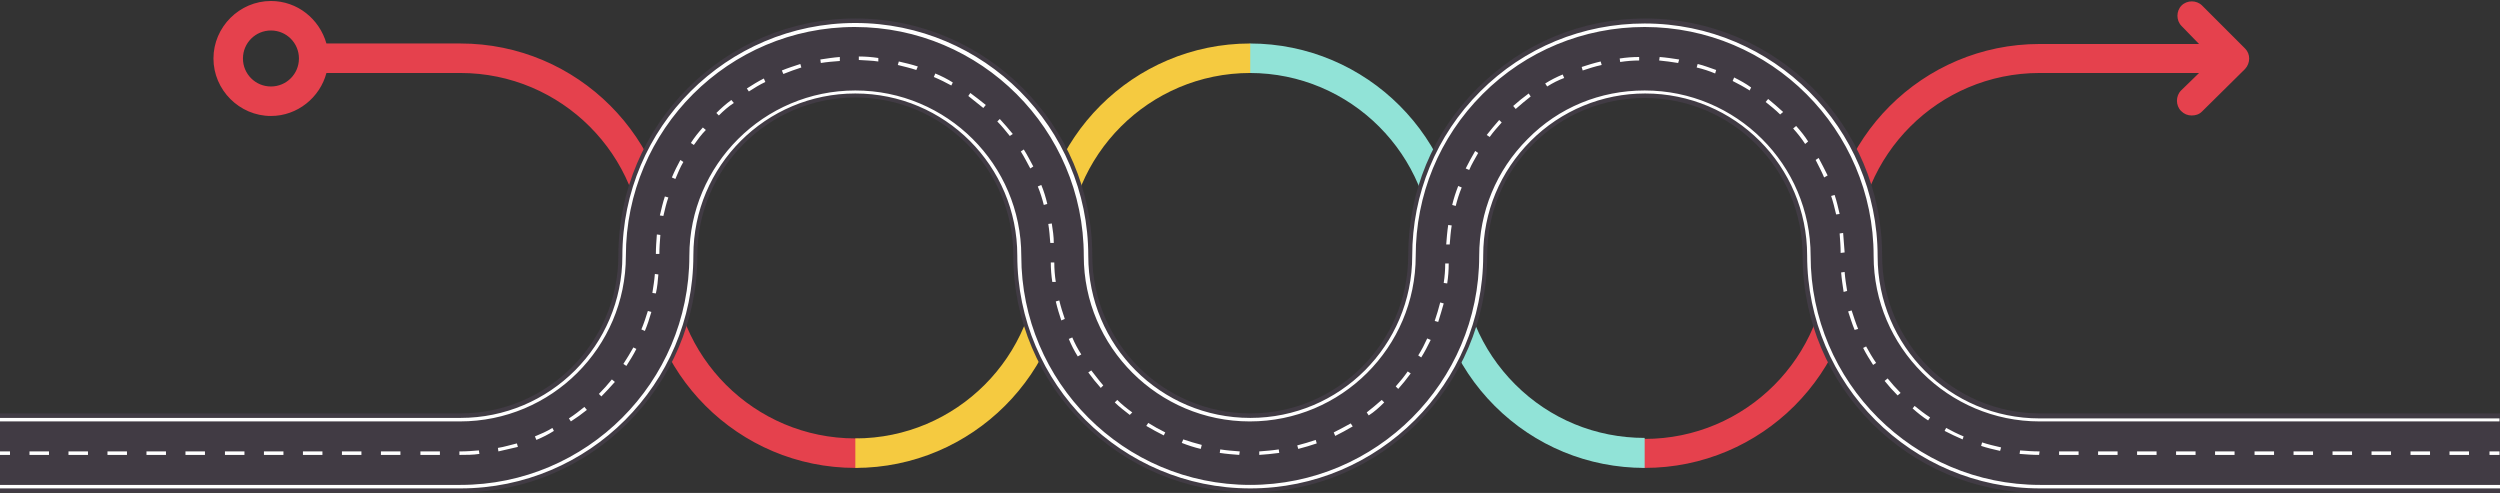
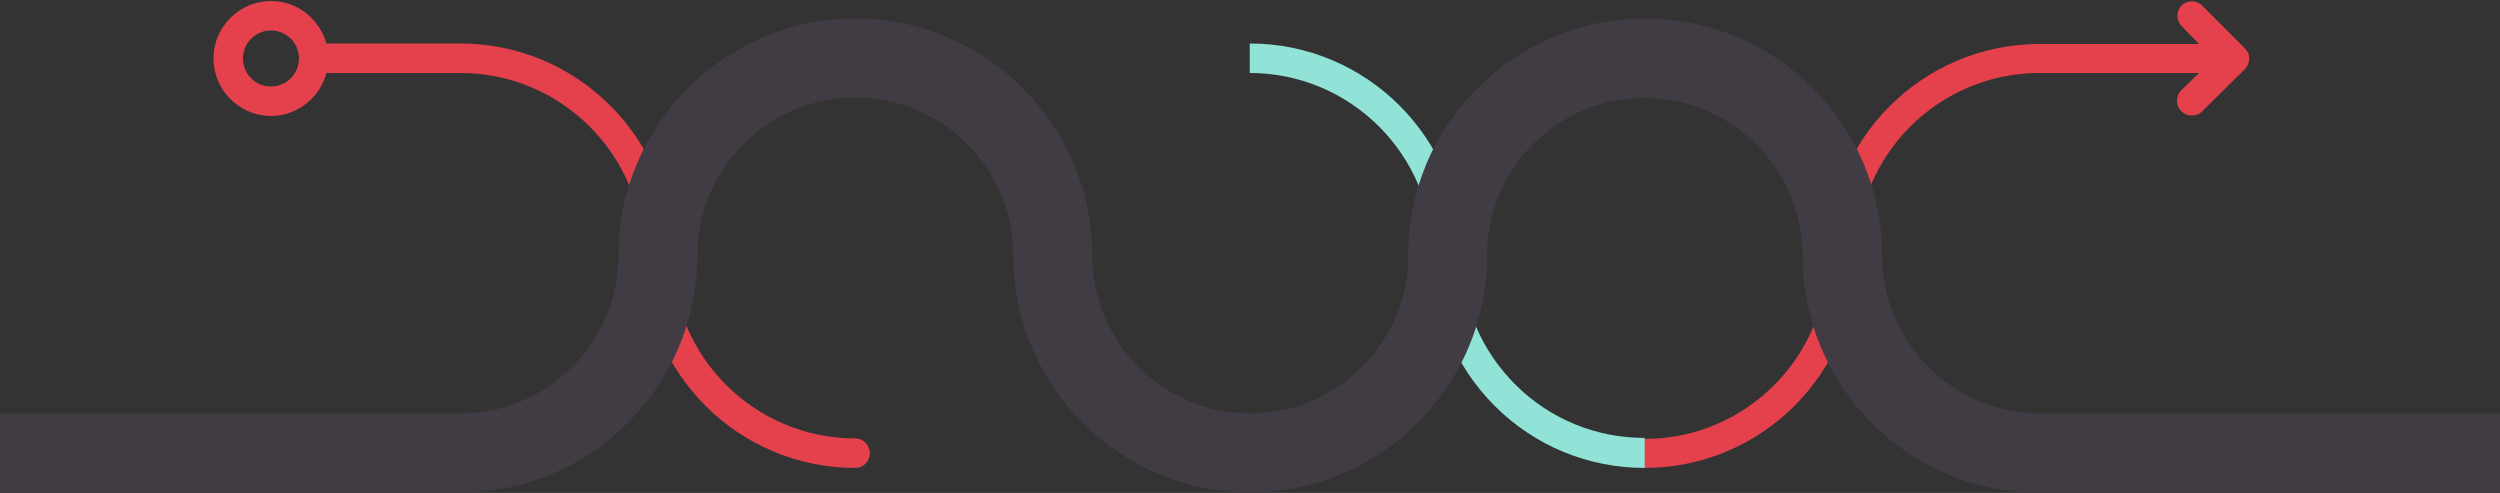
<svg xmlns="http://www.w3.org/2000/svg" height="98.6" preserveAspectRatio="xMidYMid meet" version="1.0" viewBox="0.0 -0.2 500.1 98.6" width="500.1" zoomAndPan="magnify">
  <rect x="0.0" y="-0.2" width="500.1" height="98.6" fill="#333333" stroke="none" />
  <g id="change1_1">
    <path d="M449.1,13.6C449.1,13.6,449.1,13.6,449.1,13.6C449.1,13.6,449.1,13.6,449.1,13.6l-8.6,8.5 c-0.6,0.6-1.3,0.8-2.1,0.8c-0.8,0-1.5-0.3-2.1-0.9c-1.1-1.1-1.1-3,0-4.1l3.6-3.5H408c-20.2,0-36.6,16.4-36.6,36.6 c0,23.4-19,42.4-42.4,42.4c-1.6,0-2.9-1.3-2.9-2.9c0-1.6,1.3-2.9,2.9-2.9c20.2,0,36.6-16.4,36.6-36.6c0-23.4,19-42.4,42.4-42.4h31.9 L436.4,5c-1.1-1.1-1.1-3,0-4.1c1.1-1.1,3-1.1,4.1,0l8.6,8.6c0,0,0,0,0,0l0,0c0,0,0,0,0,0C450.2,10.6,450.2,12.4,449.1,13.6z M174,90.5c0,1.6-1.3,2.9-2.9,2.9c-23.4,0-42.4-19-42.4-42.4c0-20.2-16.4-36.6-36.6-36.6H65.3C64,19.3,59.5,23,54.2,23 c-6.3,0-11.5-5.2-11.5-11.5S47.9,0,54.2,0c5.3,0,9.7,3.6,11.1,8.5h26.8c23.4,0,42.4,19,42.4,42.4c0,20.2,16.4,36.6,36.6,36.6 C172.7,87.5,174,88.8,174,90.5z M59.8,11.5c0-3.1-2.5-5.6-5.6-5.6c-3.1,0-5.6,2.5-5.6,5.6s2.5,5.6,5.6,5.6 C57.3,17.1,59.8,14.6,59.8,11.5z" fill="#E5414D" />
  </g>
  <g id="change2_1">
    <path d="M329,93.4c-11.3,0-22-4.4-30-12.4c-8-8-12.4-18.7-12.4-30c0-20.2-16.4-36.6-36.6-36.6V8.5 c23.4,0,42.4,19,42.4,42.4c0,9.8,3.8,18.9,10.7,25.8c6.9,6.9,16.1,10.7,25.9,10.7V93.4z" fill="#91E3D7" />
  </g>
  <g id="change3_1">
-     <path d="M171.1,93.4v-5.9c20.2,0,36.6-16.4,36.6-36.6c0-23.4,19-42.4,42.4-42.4v5.9c-20.2,0-36.6,16.4-36.6,36.6 C213.5,74.4,194.4,93.4,171.1,93.4z" fill="#F5CA40" />
-   </g>
+     </g>
  <g id="change4_1">
    <path d="M500,98.4h-92c-26.2,0-47.4-21.3-47.4-47.4c0-17.4-14.2-31.6-31.6-31.6c-8.4,0-16.4,3.3-22.3,9.2 c-6,6-9.2,13.9-9.2,22.3c0,26.1-21.3,47.4-47.4,47.4c-26.2,0-47.4-21.3-47.4-47.4c0-17.4-14.2-31.6-31.6-31.6 c-17.4,0-31.6,14.2-31.6,31.6c0,26.1-21.3,47.4-47.4,47.4H0V82.5h92.1c17.4,0,31.6-14.2,31.6-31.6c0-26.1,21.3-47.4,47.4-47.4 s47.4,21.3,47.4,47.4c0,17.4,14.2,31.6,31.6,31.6c17.4,0,31.6-14.2,31.6-31.6c0-12.7,4.9-24.6,13.9-33.5c9-9,20.9-13.9,33.5-13.9 c26.2,0,47.4,21.3,47.4,47.4c0,17.4,14.2,31.6,31.6,31.6h92V98.4z" fill="#413B44" />
  </g>
  <g id="change5_1">
-     <path d="M500,83.4v0.7h-92c-18.3,0-33.2-14.9-33.2-33.1c0-25.3-20.6-45.8-45.8-45.8c-12.2,0-23.8,4.8-32.4,13.4 c-8.7,8.7-13.4,20.2-13.4,32.4c0,18.3-14.9,33.1-33.2,33.1c-18.3,0-33.2-14.9-33.2-33.1c0-25.3-20.6-45.8-45.8-45.8 S125.2,25.7,125.2,51c0,18.3-14.9,33.1-33.2,33.1H0v-0.7h92.1c17.9,0,32.4-14.5,32.4-32.4c0-25.7,20.9-46.6,46.6-46.6 c25.7,0,46.6,20.9,46.6,46.6c0,17.9,14.5,32.4,32.4,32.4c17.9,0,32.4-14.5,32.4-32.4c0-12.4,4.8-24.1,13.6-32.9 c8.8-8.8,20.5-13.6,32.9-13.6c25.7,0,46.6,20.9,46.6,46.6c0,17.9,14.5,32.4,32.4,32.4H500z M362.2,51c0-18.3-14.9-33.1-33.2-33.1 c-8.9,0-17.2,3.4-23.4,9.7c-6.3,6.3-9.7,14.6-9.7,23.4c0,25.3-20.6,45.8-45.8,45.8c-25.3,0-45.8-20.6-45.8-45.8 c0-18.3-14.9-33.1-33.2-33.1c-18.3,0-33.2,14.9-33.2,33.1c0,25.3-20.6,45.8-45.8,45.8H0v0.7h92.1c25.7,0,46.6-20.9,46.6-46.6 c0-17.9,14.5-32.4,32.4-32.4c17.9,0,32.4,14.5,32.4,32.4c0,25.7,20.9,46.6,46.6,46.6c25.7,0,46.6-20.9,46.6-46.6 c0-8.7,3.4-16.8,9.5-22.9c6.1-6.1,14.3-9.5,22.9-9.5c17.9,0,32.4,14.5,32.4,32.4c0,25.7,20.9,46.6,46.6,46.6h92v-0.7h-92 C382.8,96.8,362.2,76.2,362.2,51z M2,90.1H0v0.7h2V90.1z M494,90.8H490v-0.7h3.9V90.8z M486.1,90.8h-3.9v-0.7h3.9V90.8z M478.3,90.8 h-3.9v-0.7h3.9V90.8z M470.5,90.8h-3.9v-0.7h3.9V90.8z M462.7,90.8h-3.9v-0.7h3.9V90.8z M454.9,90.8H451v-0.7h3.9V90.8z M447,90.8 h-3.9v-0.7h3.9V90.8z M439.2,90.8h-3.9v-0.7h3.9V90.8z M431.4,90.8h-3.9v-0.7h3.9V90.8z M423.6,90.8h-3.9v-0.7h3.9V90.8z M415.8,90.8h-3.9v-0.7h3.9V90.8z M407.9,90.8c-1.3,0-2.6-0.1-3.9-0.2l0.1-0.7c1.3,0.1,2.6,0.2,3.9,0.2L407.9,90.8z M92.1,90.8h-0.2 v-0.7h0.2c1.2,0,2.5-0.1,3.7-0.2l0.1,0.7C94.6,90.8,93.3,90.8,92.1,90.8z M88,90.8h-3.9v-0.7H88V90.8z M80.1,90.8h-3.9v-0.7h3.9 V90.8z M72.3,90.8h-3.9v-0.7h3.9V90.8z M64.5,90.8h-3.9v-0.7h3.9V90.8z M56.7,90.8h-3.9v-0.7h3.9V90.8z M48.9,90.8H45v-0.7h3.9V90.8 z M41,90.8h-3.9v-0.7H41V90.8z M33.2,90.8h-3.9v-0.7h3.9V90.8z M25.4,90.8h-3.9v-0.7h3.9V90.8z M17.6,90.8h-3.9v-0.7h3.9V90.8z M9.8,90.8H5.9v-0.7h3.9V90.8z M251.9,90.8l0-0.7c1.3-0.1,2.6-0.2,3.9-0.4l0.1,0.7C254.5,90.6,253.2,90.7,251.9,90.8z M247.9,90.8 c-1.3-0.1-2.6-0.2-3.9-0.4l0.1-0.7c1.3,0.2,2.6,0.3,3.9,0.4L247.9,90.8z M99.7,90.1l-0.1-0.7c1.3-0.2,2.5-0.6,3.8-0.9l0.2,0.7 C102.3,89.5,101,89.8,99.7,90.1z M400.1,90c-1.3-0.3-2.6-0.6-3.8-1l0.2-0.7c1.2,0.4,2.5,0.7,3.8,1L400.1,90z M259.7,89.6l-0.2-0.7 c1.2-0.3,2.5-0.7,3.7-1.1l0.2,0.7C262.2,88.9,260.9,89.3,259.7,89.6z M240.2,89.6c-1.3-0.3-2.5-0.7-3.8-1.2l0.3-0.7 c1.2,0.4,2.5,0.8,3.7,1.1L240.2,89.6z M107.3,87.8l-0.3-0.7c1.2-0.5,2.4-1,3.5-1.7l0.3,0.6C109.7,86.7,108.5,87.3,107.3,87.8z M392.6,87.7c-1.2-0.5-2.4-1.1-3.6-1.7l0.3-0.6c1.1,0.6,2.3,1.2,3.5,1.7L392.6,87.7z M267.1,87l-0.3-0.7c1.2-0.6,2.3-1.2,3.4-1.8 l0.4,0.6C269.4,85.8,268.3,86.4,267.1,87z M232.8,86.9c-1.2-0.6-2.3-1.2-3.5-1.9l0.4-0.6c1.1,0.7,2.2,1.3,3.4,1.9L232.8,86.9z M114.2,84.1l-0.4-0.6c1.1-0.7,2.1-1.5,3.1-2.3l0.5,0.6C116.4,82.6,115.3,83.4,114.2,84.1z M385.7,83.9c-1.1-0.7-2.1-1.5-3.1-2.4 L383,81c1,0.8,2,1.6,3.1,2.3L385.7,83.9z M273.8,82.9l-0.4-0.6c1-0.8,2-1.6,3-2.5l0.5,0.5C275.9,81.3,274.9,82.2,273.8,82.9z M226,82.8c-1-0.8-2.1-1.6-3-2.5l0.5-0.5c0.9,0.9,1.9,1.7,3,2.5L226,82.8z M120.3,79.1l-0.5-0.5c0.9-0.9,1.8-1.9,2.6-2.9l0.6,0.5 C122.1,77.2,121.2,78.2,120.3,79.1z M379.6,78.9c-0.9-0.9-1.8-1.9-2.6-2.9l0.6-0.5c0.8,1,1.7,2,2.6,2.9L379.6,78.9z M279.7,77.6 l-0.5-0.5c0.9-1,1.7-2,2.4-3l0.6,0.4C281.4,75.6,280.5,76.7,279.7,77.6z M220.2,77.4c-0.9-1-1.7-2-2.5-3.1l0.6-0.4 c0.8,1,1.6,2.1,2.4,3L220.2,77.4z M125.3,73l-0.6-0.4c0.7-1.1,1.4-2.2,2-3.3l0.6,0.3C126.7,70.8,126,71.9,125.3,73z M374.7,72.8 c-0.7-1.1-1.4-2.2-2-3.4l0.6-0.3c0.6,1.1,1.3,2.3,2,3.3L374.7,72.8z M284.3,71.3l-0.6-0.4c0.7-1.1,1.3-2.3,1.8-3.4l0.7,0.3 C285.6,69,285,70.2,284.3,71.3z M215.6,71.1c-0.7-1.1-1.3-2.3-1.8-3.5l0.7-0.3c0.5,1.2,1.1,2.3,1.8,3.4L215.6,71.1z M129,66 l-0.7-0.3c0.5-1.2,0.9-2.4,1.3-3.7l0.7,0.2C129.9,63.6,129.5,64.8,129,66z M371,65.8c-0.5-1.2-0.9-2.5-1.3-3.7l0.7-0.2 c0.4,1.2,0.8,2.5,1.3,3.7L371,65.8z M287.7,64.2l-0.7-0.2c0.4-1.2,0.8-2.5,1.1-3.7l0.7,0.2C288.5,61.6,288.1,62.9,287.7,64.2z M212.3,63.9c-0.4-1.2-0.8-2.5-1.1-3.8l0.7-0.2c0.3,1.3,0.7,2.5,1.1,3.7L212.3,63.9z M131.2,58.5l-0.7-0.1c0.2-1.3,0.4-2.5,0.5-3.8 l0.7,0.1C131.6,55.9,131.5,57.2,131.2,58.5z M368.8,58.2c-0.2-1.3-0.4-2.6-0.5-3.9l0.7-0.1c0.1,1.3,0.3,2.6,0.5,3.8L368.8,58.2z M289.5,56.5l-0.7-0.1c0.2-1.3,0.3-2.6,0.3-3.9l0.7,0C289.8,53.9,289.7,55.2,289.5,56.5z M210.5,56.2c-0.2-1.3-0.3-2.6-0.3-3.9 l0.7,0c0,1.3,0.1,2.6,0.3,3.9L210.5,56.2z M131.9,50.6l-0.7,0c0-1.3,0.1-2.6,0.2-3.9l0.7,0.1C132,48.1,131.9,49.4,131.9,50.6z M368.2,50.4c0-1.3-0.1-2.6-0.2-3.9l0.7-0.1c0.1,1.3,0.2,2.6,0.3,3.9L368.2,50.4z M290,48.7l-0.7,0c0.1-1.3,0.2-2.6,0.4-3.9l0.7,0.1 C290.2,46.1,290.1,47.4,290,48.7z M210.1,48.4c-0.1-1.3-0.2-2.6-0.4-3.8l0.7-0.1c0.2,1.3,0.4,2.6,0.4,3.9L210.1,48.4z M132.7,43 l-0.7-0.1c0.3-1.3,0.6-2.6,1-3.8l0.7,0.2C133.3,40.4,133,41.7,132.7,43z M367.3,42.7c-0.3-1.3-0.6-2.5-1-3.7l0.7-0.2 c0.4,1.2,0.7,2.5,1,3.8L367.3,42.7z M291.2,41l-0.7-0.2c0.3-1.3,0.7-2.5,1.2-3.8l0.7,0.3C291.9,38.5,291.5,39.8,291.2,41z M208.8,40.8c-0.3-1.2-0.7-2.5-1.2-3.7l0.7-0.3c0.5,1.2,0.9,2.5,1.2,3.8L208.8,40.8z M135.1,35.6l-0.7-0.3c0.5-1.2,1.1-2.4,1.7-3.5 l0.6,0.4C136.1,33.2,135.6,34.4,135.1,35.6z M364.9,35.3c-0.5-1.2-1.1-2.3-1.7-3.5l0.6-0.4c0.6,1.1,1.2,2.3,1.8,3.5L364.9,35.3z M293.9,33.8l-0.7-0.3c0.6-1.2,1.2-2.3,1.9-3.5l0.6,0.4C295.1,31.5,294.4,32.6,293.9,33.8z M206.1,33.5c-0.6-1.1-1.2-2.3-1.9-3.4 l0.6-0.4c0.7,1.1,1.3,2.3,1.9,3.4L206.1,33.5z M138.8,28.8l-0.6-0.4c0.7-1.1,1.5-2.1,2.4-3.1l0.6,0.5 C140.3,26.7,139.5,27.8,138.8,28.8z M361.1,28.6c-0.7-1.1-1.5-2.1-2.4-3.1l0.6-0.5c0.9,1,1.7,2,2.4,3.1L361.1,28.6z M298,27.2 l-0.6-0.4c0.8-1,1.7-2.1,2.5-3l0.5,0.5C299.6,25.2,298.7,26.2,298,27.2z M202,27c-0.8-1-1.6-2-2.5-2.9l0.5-0.5c0.9,1,1.8,2,2.6,3 L202,27z M143.8,22.9l-0.5-0.5c0.9-0.9,1.9-1.8,3-2.6l0.5,0.6C145.7,21.1,144.7,22,143.8,22.9z M356.1,22.7 c-0.9-0.9-1.9-1.7-2.9-2.5l0.5-0.6c1,0.8,2,1.7,3,2.6L356.1,22.7z M303.2,21.6l-0.5-0.6c1-0.9,2-1.7,3.1-2.5l0.4,0.6 C305.2,19.9,304.2,20.7,303.2,21.6z M196.7,21.4c-1-0.8-2-1.6-3-2.4l0.4-0.6c1.1,0.8,2.1,1.6,3.1,2.4L196.7,21.4z M149.8,18.1 l-0.4-0.6c1.1-0.7,2.2-1.4,3.4-2l0.3,0.7C152,16.7,150.9,17.4,149.8,18.1z M350,17.9c-1.1-0.7-2.2-1.3-3.4-1.9l0.3-0.7 c1.2,0.6,2.3,1.2,3.4,2L350,17.9z M309.5,17.1l-0.4-0.6c1.1-0.7,2.3-1.3,3.5-1.8l0.3,0.7C311.8,15.8,310.6,16.4,309.5,17.1z M190.3,16.9c-1.1-0.6-2.3-1.2-3.5-1.7l0.3-0.7c1.2,0.5,2.4,1.1,3.5,1.8L190.3,16.9z M156.7,14.6l-0.3-0.7c1.2-0.5,2.5-0.9,3.7-1.3 l0.2,0.7C159.1,13.7,157.9,14.1,156.7,14.6z M343.1,14.5c-1.2-0.5-2.4-0.9-3.7-1.2l0.2-0.7c1.3,0.3,2.5,0.8,3.7,1.2L343.1,14.5z M316.6,13.9l-0.2-0.7c1.2-0.4,2.5-0.8,3.8-1.1l0.2,0.7C319,13.1,317.8,13.5,316.6,13.9z M183.3,13.8c-1.2-0.4-2.5-0.7-3.7-1 l0.2-0.7c1.3,0.3,2.6,0.6,3.8,1L183.3,13.8z M164.2,12.4l-0.1-0.7c1.3-0.2,2.6-0.4,3.9-0.5L168,12C166.7,12.1,165.4,12.2,164.2,12.4 z M335.7,12.4c-1.3-0.2-2.6-0.4-3.8-0.5l0.1-0.7c1.3,0.1,2.6,0.3,3.9,0.5L335.7,12.4z M324.1,12.2l-0.1-0.7c1.3-0.2,2.6-0.3,3.9-0.3 l0,0.7C326.7,11.9,325.4,12,324.1,12.2z M175.7,12.1c-1.3-0.2-2.6-0.2-3.9-0.3l0-0.7c1.3,0,2.6,0.1,3.9,0.3L175.7,12.1z M500,90.8 h-2v-0.7h2V90.8z" fill="#FFF" />
-   </g>
+     </g>
</svg>